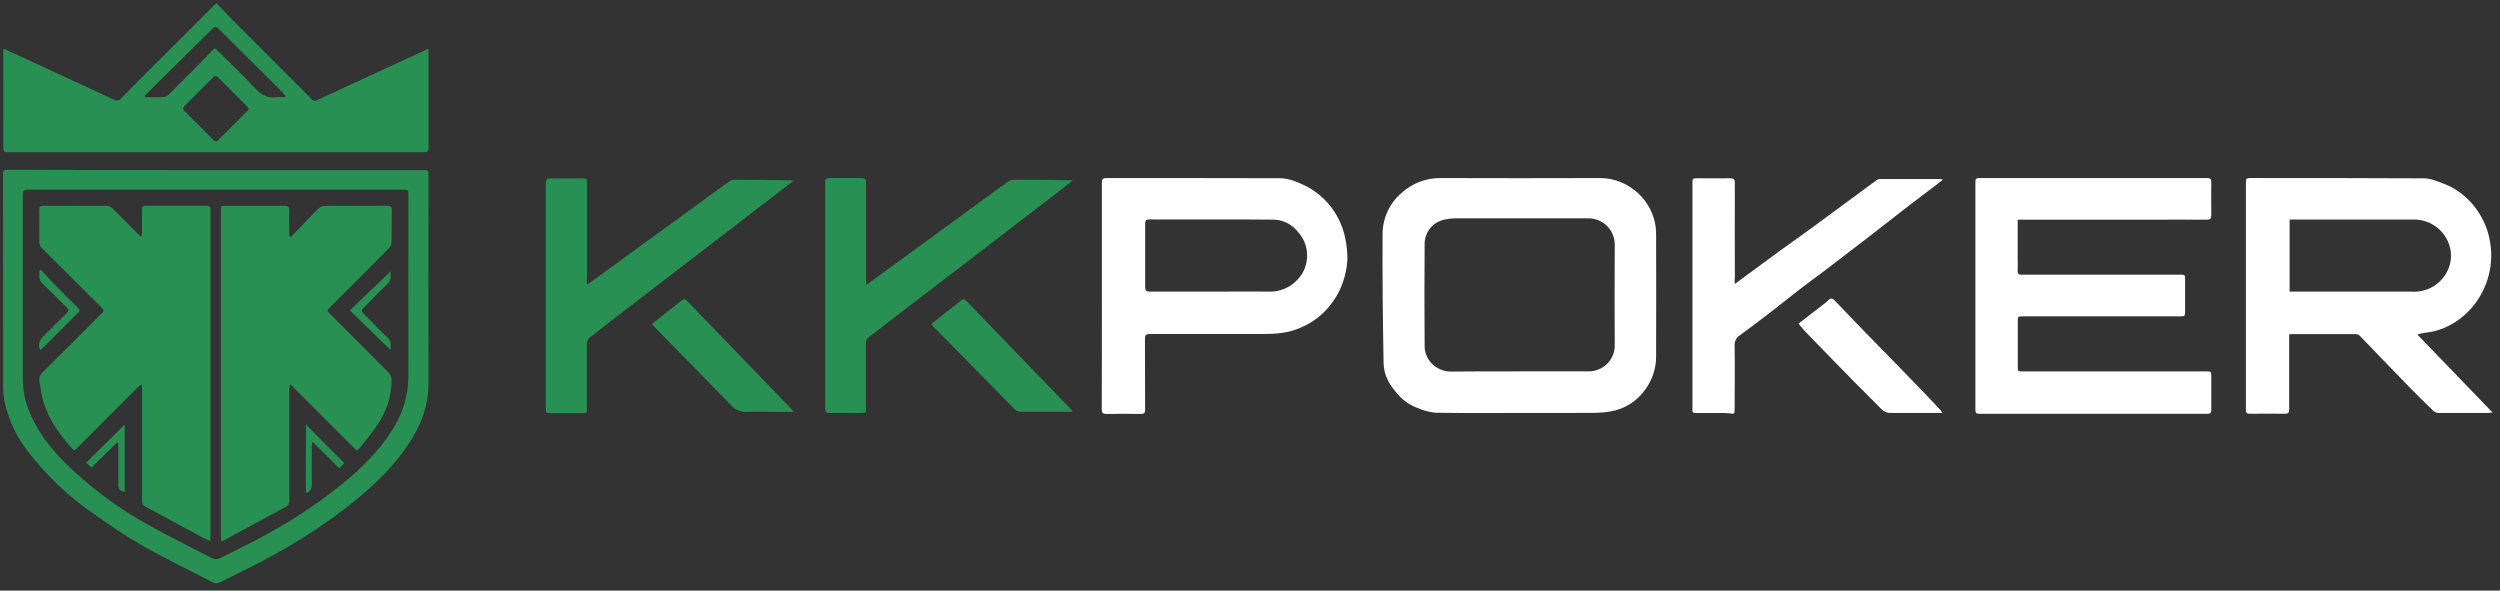
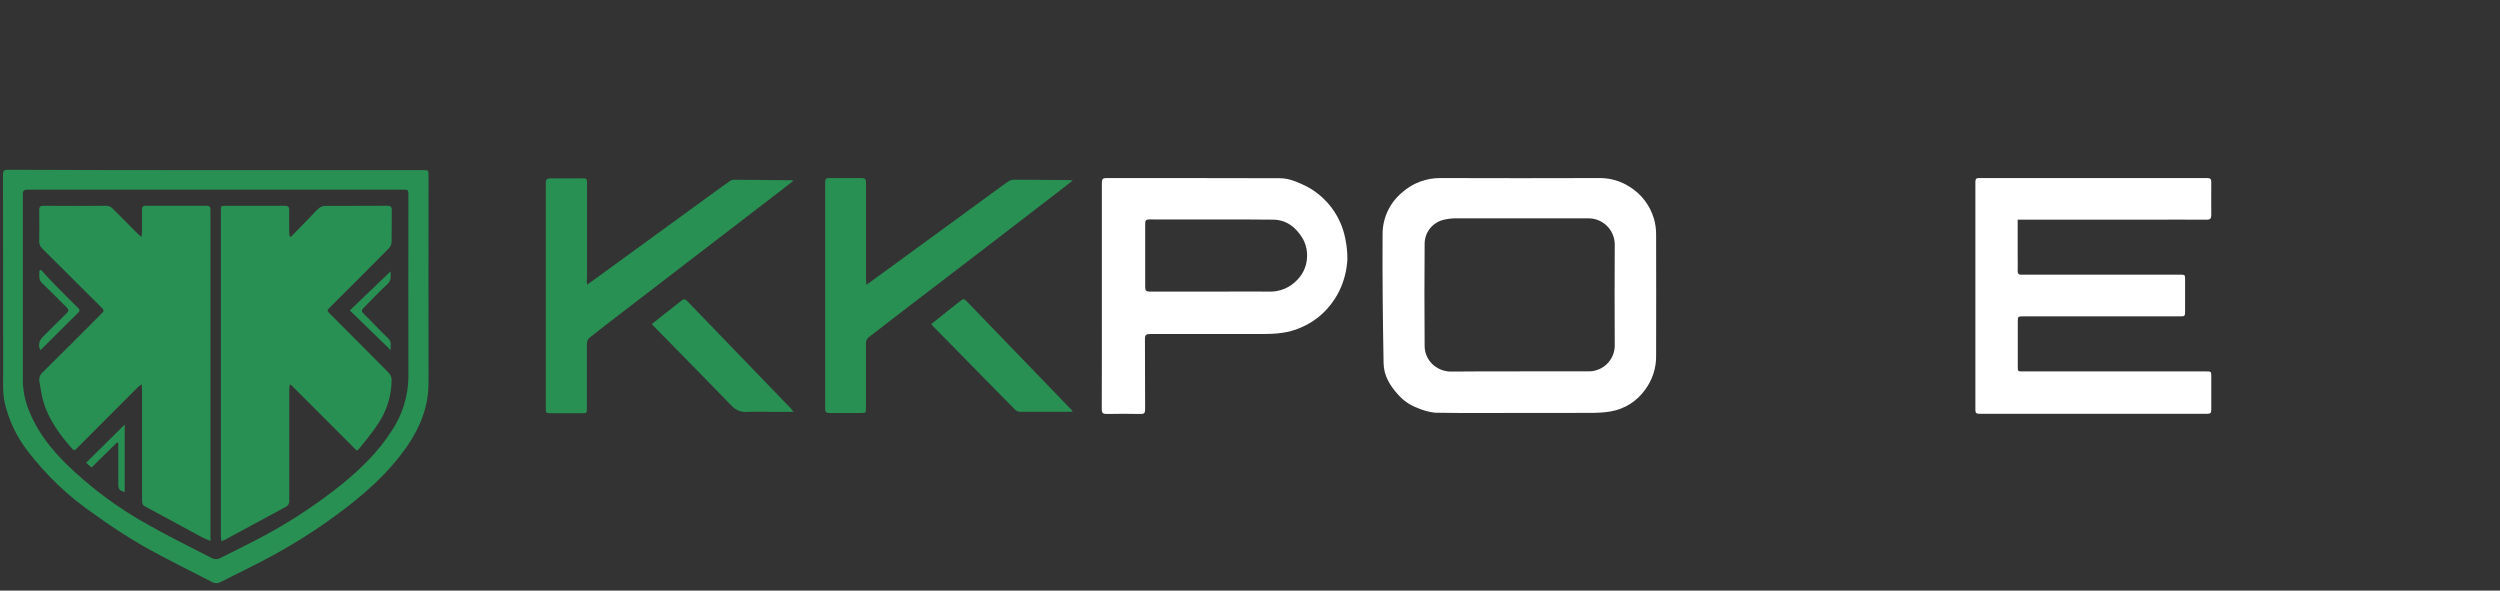
<svg xmlns="http://www.w3.org/2000/svg" width="309" height="73" viewBox="0 0 309 73" fill="none">
  <rect x="0" y="0" width="309" height="73" fill="#333333" stroke="none" />
-   <path d="M0.433 6.012C1.908 6.689 3.299 7.321 4.683 7.962L10.354 10.587C11.583 11.157 12.821 11.714 14.043 12.307C14.19 12.407 14.37 12.445 14.545 12.414C14.72 12.383 14.876 12.285 14.98 12.141C17.697 9.373 20.441 6.673 23.177 3.94L26.486 0.631C26.542 0.575 26.605 0.528 26.763 0.39C27.384 1.046 27.989 1.706 28.618 2.339C31.212 4.946 33.811 7.547 36.415 10.14C37.096 10.821 37.788 11.489 38.452 12.189C38.537 12.313 38.667 12.399 38.814 12.43C38.962 12.46 39.115 12.432 39.243 12.351C43.292 10.474 47.345 8.602 51.402 6.736L52.924 6.02C52.948 6.246 52.975 6.416 52.975 6.57C52.975 10.457 52.975 14.344 52.975 18.231C52.975 18.693 52.821 18.812 52.374 18.812C35.24 18.812 18.105 18.812 0.97 18.812C0.547 18.812 0.405 18.709 0.405 18.262C0.425 14.36 0.405 10.457 0.405 6.554C0.409 6.4 0.421 6.25 0.433 6.012ZM17.878 11.861L17.965 12.011C18.657 12.011 19.349 12.011 20.041 12.011C20.197 12.022 20.354 11.998 20.499 11.94C20.645 11.882 20.775 11.791 20.88 11.675C21.86 10.67 22.857 9.698 23.861 8.693C24.759 7.788 25.64 6.863 26.518 5.961C26.592 6.002 26.663 6.047 26.732 6.095C28.361 7.717 30.033 9.302 31.607 10.979C32.35 11.77 33.126 12.165 34.205 12.015C34.554 11.989 34.904 11.989 35.253 12.015L35.292 11.868C35.154 11.706 35.028 11.532 34.897 11.382L27.297 3.842C26.617 3.165 26.621 3.173 25.941 3.842C23.619 6.151 21.292 8.457 18.962 10.761C18.582 11.125 18.234 11.493 17.878 11.861ZM30.773 13.442C30.708 13.345 30.637 13.253 30.559 13.165C29.373 11.979 28.147 10.757 26.949 9.547C26.728 9.322 26.573 9.35 26.364 9.547C25.178 10.744 23.991 11.931 22.805 13.106C22.564 13.343 22.588 13.502 22.805 13.727C23.994 14.897 25.18 16.084 26.364 17.286C26.585 17.511 26.732 17.562 26.977 17.313C28.163 16.127 29.349 14.941 30.555 13.727C30.634 13.636 30.707 13.539 30.773 13.438V13.442Z" fill="#299053" />
  <path d="M26.716 21.027H52.279C52.963 21.027 52.963 21.027 52.963 21.695C52.963 30.24 52.943 38.789 52.963 47.337C52.963 50.224 51.963 52.739 50.381 55.064C48.009 58.528 44.893 61.217 41.544 63.68C39.078 65.491 36.494 67.134 33.809 68.599C31.65 69.785 29.428 70.841 27.234 71.956C27.082 72.04 26.912 72.085 26.739 72.085C26.566 72.085 26.396 72.04 26.245 71.956C23.406 70.477 20.515 69.085 17.732 67.511C15.641 66.298 13.614 64.978 11.658 63.557C8.522 61.417 5.747 58.79 3.438 55.776C2.039 53.975 1.054 51.888 0.555 49.663C0.428 48.965 0.373 48.256 0.389 47.547C0.389 38.888 0.389 30.228 0.369 21.572C0.369 21.062 0.551 20.983 1.002 20.983C9.572 21.02 18.143 21.035 26.716 21.027ZM26.684 23.439C18.942 23.439 11.197 23.439 3.449 23.439C3.026 23.439 2.825 23.514 2.825 24.004C2.825 31.699 2.825 39.39 2.825 47.084C2.844 48.35 3.103 49.601 3.588 50.77C4.596 53.328 6.265 55.44 8.194 57.353C11.193 60.275 14.568 62.785 18.23 64.815C20.804 66.282 23.481 67.583 26.107 68.943C26.287 69.047 26.491 69.102 26.7 69.102C26.908 69.102 27.113 69.047 27.293 68.943C28.677 68.227 30.092 67.563 31.476 66.839C35.298 64.881 38.911 62.54 42.259 59.852C44.592 57.947 46.739 55.863 48.376 53.308C49.729 51.311 50.461 48.959 50.48 46.547C50.452 39.089 50.48 31.632 50.48 24.178C50.48 23.443 50.48 23.443 49.76 23.443L26.684 23.439Z" fill="#299053" />
  <path d="M72.559 35.179C72.84 34.986 73.03 34.863 73.212 34.729L80.863 29.161C83.325 27.366 85.787 25.574 88.25 23.784C88.902 23.313 89.546 22.835 90.227 22.372C90.352 22.279 90.502 22.226 90.658 22.218C93.074 22.218 95.493 22.261 97.913 22.285C97.961 22.306 98.007 22.329 98.052 22.356L96.636 23.459L85.743 31.819L76.992 38.541C75.592 39.616 74.181 40.684 72.805 41.791C72.624 41.995 72.529 42.261 72.54 42.534C72.54 45.172 72.54 47.809 72.54 50.443C72.54 51.071 72.54 51.071 71.927 51.071H68.178C67.463 51.071 67.463 51.071 67.463 50.371V33.167C67.463 29.66 67.463 26.152 67.463 22.645C67.463 22.147 67.613 22.036 68.079 22.044C69.329 22.072 70.579 22.044 71.828 22.044C72.552 22.044 72.552 22.044 72.556 22.748C72.556 26.633 72.556 30.52 72.556 34.408C72.492 34.602 72.52 34.831 72.559 35.179Z" fill="#299053" />
  <path d="M107.083 35.204L108.851 33.926L115.62 28.984L122.959 23.626C123.521 23.23 124.074 22.796 124.651 22.408C124.847 22.284 125.072 22.216 125.304 22.21C127.613 22.21 129.922 22.242 132.228 22.266C132.319 22.266 132.405 22.285 132.599 22.309L131.239 23.369C128.176 25.726 125.11 28.082 122.042 30.439L110.084 39.589C109.195 40.269 108.325 40.977 107.423 41.641C107.289 41.734 107.181 41.861 107.112 42.009C107.043 42.157 107.013 42.32 107.028 42.483C107.028 45.124 107.028 47.762 107.028 50.391C107.028 51.044 107.028 51.044 106.387 51.044C105.106 51.044 103.825 51.044 102.548 51.044C102.152 51.044 101.99 50.957 101.99 50.522C101.99 41.188 101.99 31.85 101.99 22.511C101.99 22.143 102.101 22.009 102.477 22.012C103.821 22.012 105.165 22.012 106.51 22.012C106.945 22.012 107.036 22.159 107.036 22.558C107.036 26.494 107.036 30.428 107.036 34.361C107.032 34.595 107.059 34.836 107.083 35.204Z" fill="#299053" />
  <path d="M132.595 50.853C132.492 50.874 132.388 50.89 132.283 50.901C130.215 50.901 128.143 50.901 126.075 50.901C125.828 50.88 125.596 50.772 125.422 50.596C122.014 47.143 118.612 43.682 115.217 40.212C115.178 40.16 115.143 40.105 115.114 40.047L117.091 38.465C117.648 38.026 118.218 37.603 118.767 37.148C119.028 36.931 119.198 36.942 119.44 37.196C123.729 41.648 128.024 46.096 132.326 50.541C132.417 50.612 132.476 50.703 132.595 50.853Z" fill="#299053" />
  <path d="M98.084 50.909H95.83C94.675 50.909 93.52 50.858 92.37 50.909C92.001 50.943 91.63 50.889 91.286 50.752C90.943 50.614 90.636 50.397 90.393 50.118C87.206 46.821 83.979 43.558 80.764 40.28C80.713 40.225 80.666 40.162 80.575 40.051C81.049 39.656 81.508 39.296 81.971 38.932C82.73 38.339 83.497 37.746 84.244 37.153C84.497 36.951 84.639 36.915 84.908 37.18C89.197 41.633 93.492 46.081 97.791 50.526C97.895 50.648 97.993 50.776 98.084 50.909Z" fill="#299053" />
  <path d="M249.385 27.145V31.779C249.385 32.332 249.409 32.886 249.385 33.44C249.361 33.835 249.527 33.981 249.907 33.946C250.065 33.946 250.223 33.946 250.381 33.946H269.401C270.077 33.946 270.077 33.946 270.077 34.606V38.398C270.077 39.102 270.077 39.102 269.349 39.102H250.101C249.401 39.102 249.397 39.102 249.397 39.79V45.286C249.397 45.907 249.397 45.907 250.01 45.907H272.639C273.315 45.907 273.315 45.907 273.315 46.567C273.315 47.923 273.315 49.284 273.315 50.64C273.315 50.992 273.248 51.146 272.845 51.142C263.439 51.142 254.034 51.142 244.628 51.142C244.233 51.142 244.157 50.992 244.157 50.64C244.157 41.255 244.157 31.872 244.157 22.491C244.157 22.095 244.28 22.008 244.648 22.008C254.04 22.008 263.431 22.008 272.821 22.008C273.216 22.008 273.319 22.158 273.315 22.53C273.315 23.874 273.292 25.219 273.315 26.559C273.315 27.01 273.197 27.156 272.734 27.152C270.267 27.133 267.799 27.152 265.336 27.152H249.393L249.385 27.145Z" fill="white" />
  <path d="M187.828 51.039C184.352 51.039 180.872 51.075 177.393 51.011C176.625 50.929 175.875 50.726 175.17 50.41C174.255 50.068 173.44 49.503 172.798 48.766C171.782 47.658 171.034 46.393 171.011 44.886C170.916 39.584 170.856 34.282 170.888 28.979C170.881 28.002 171.087 27.036 171.494 26.148C171.9 25.26 172.497 24.471 173.241 23.839C174.561 22.64 176.286 21.986 178.069 22.008C184.659 22.029 191.249 22.029 197.839 22.008C199.114 22.024 200.359 22.4 201.43 23.091C202.875 23.987 203.939 25.383 204.419 27.014C204.616 27.676 204.709 28.364 204.696 29.054C204.72 34.017 204.696 38.975 204.696 43.938C204.725 45.435 204.263 46.9 203.379 48.109C202.882 48.83 202.245 49.444 201.507 49.915C200.769 50.386 199.944 50.705 199.081 50.853C198.391 50.965 197.693 51.023 196.993 51.027C193.952 51.051 190.896 51.039 187.828 51.039ZM187.788 45.899H196.487C197.299 45.87 198.07 45.535 198.645 44.96C199.219 44.386 199.555 43.615 199.583 42.803C199.559 38.585 199.559 34.367 199.583 30.149C199.562 29.308 199.215 28.509 198.615 27.918C198.015 27.328 197.21 26.994 196.368 26.986C190.88 26.986 185.393 26.986 179.907 26.986C179.426 26.991 178.946 27.049 178.476 27.156C177.796 27.308 177.189 27.686 176.754 28.23C176.319 28.773 176.082 29.449 176.084 30.145C176.044 34.349 176.06 38.552 176.084 42.755C176.083 43.22 176.186 43.679 176.386 44.098C176.586 44.518 176.877 44.887 177.238 45.179C177.866 45.689 178.656 45.955 179.464 45.926C182.224 45.887 185.004 45.907 187.788 45.907V45.899Z" fill="white" />
-   <path d="M298.776 41.344L308.076 50.98C307.929 51.009 307.779 51.029 307.629 51.039C305.546 51.039 303.458 51.039 301.37 51.039C301.128 51.019 300.9 50.916 300.725 50.747C299.792 49.849 298.875 48.932 297.958 48.007C296.771 46.793 295.585 45.563 294.399 44.341C293.489 43.392 292.584 42.439 291.663 41.502C291.542 41.381 291.382 41.308 291.212 41.296C288.528 41.296 285.842 41.296 283.153 41.296C283.082 41.306 283.012 41.322 282.944 41.344V41.878C282.944 44.784 282.944 47.69 282.944 50.577C282.944 51.016 282.829 51.146 282.386 51.138C280.967 51.111 279.543 51.138 278.12 51.138C277.724 51.138 277.594 51.059 277.594 50.644C277.594 41.26 277.594 31.876 277.594 22.494C277.594 22.131 277.685 22.004 278.072 22.004C285.249 22.004 292.426 22.004 299.602 22.044C300.453 22.044 301.323 22.439 302.145 22.744C302.785 22.994 303.39 23.323 303.948 23.724C304.872 24.376 305.663 25.197 306.281 26.144C306.959 27.137 307.434 28.253 307.681 29.43C308.014 30.932 307.991 32.49 307.616 33.982C307.24 35.474 306.522 36.857 305.518 38.022C304.743 38.924 303.804 39.67 302.75 40.221C301.808 40.719 300.778 41.028 299.717 41.13C299.4 41.185 299.086 41.257 298.776 41.344ZM282.995 36.045H283.64C288.424 36.045 293.211 36.045 298.001 36.045C298.848 36.108 299.696 35.943 300.457 35.567C301.343 35.116 302.06 34.39 302.501 33.499C302.78 32.937 302.931 32.321 302.944 31.694C302.957 31.067 302.831 30.446 302.576 29.873C302.232 29.092 301.678 28.422 300.974 27.939C300.271 27.455 299.447 27.177 298.594 27.137H282.995V36.045Z" fill="white" />
  <path d="M136.19 36.564C136.19 31.906 136.19 27.244 136.19 22.582C136.19 22.115 136.336 22.004 136.783 22.008C143.9 22.008 151.045 22.008 158.175 22.028C159.361 22.028 160.421 22.518 161.472 23.025C162.704 23.671 163.774 24.585 164.605 25.7C165.436 26.814 166.006 28.101 166.273 29.466C166.452 30.308 166.541 31.167 166.538 32.028C166.472 33.374 166.14 34.694 165.561 35.911C164.932 37.203 164.025 38.339 162.904 39.237C162.252 39.747 161.535 40.17 160.772 40.494C159.286 41.162 157.692 41.285 156.079 41.285C151.433 41.285 146.783 41.285 142.133 41.285C141.662 41.285 141.512 41.403 141.516 41.89C141.536 44.796 141.516 47.702 141.536 50.613C141.536 51.056 141.405 51.174 140.97 51.166C139.578 51.139 138.202 51.135 136.799 51.166C136.328 51.166 136.178 51.063 136.178 50.569C136.198 45.888 136.19 41.225 136.19 36.564ZM149.736 36.046C152.109 36.046 154.481 36.01 156.854 36.046C157.512 36.066 158.167 35.944 158.773 35.688C159.38 35.432 159.924 35.048 160.369 34.563C161.139 33.769 161.565 32.703 161.555 31.597C161.567 30.833 161.367 30.08 160.978 29.422C160.136 28.038 158.958 27.169 157.364 27.149C152.259 27.09 147.154 27.149 142.05 27.121C141.654 27.121 141.54 27.252 141.544 27.635C141.544 30.255 141.544 32.877 141.544 35.5C141.544 35.895 141.666 36.042 142.085 36.042C144.616 36.038 147.178 36.046 149.736 36.046Z" fill="white" />
-   <path d="M214.426 35.093C216.403 33.649 218.214 32.293 220.057 30.953C221.441 29.94 222.849 28.975 224.232 27.951C225.616 26.927 226.894 25.974 228.226 25.002C229.492 24.068 230.761 23.137 232.034 22.206C232.129 22.151 232.237 22.125 232.346 22.131H239.859C239.956 22.146 240.051 22.17 240.144 22.202C239.749 22.526 239.385 22.799 239.033 23.068C238.017 23.859 236.989 24.614 235.972 25.393C234.391 26.623 232.809 27.86 231.227 29.086C229.35 30.533 227.468 31.975 225.581 33.412C224.517 34.203 223.434 34.994 222.374 35.816C221.223 36.698 220.104 37.619 218.954 38.505C217.665 39.493 216.36 40.482 215.059 41.435C214.845 41.567 214.67 41.754 214.554 41.977C214.438 42.199 214.384 42.449 214.399 42.7C214.446 45.338 214.399 47.975 214.399 50.608C214.399 51.17 214.347 51.178 213.798 51.095C213.359 51.047 212.918 51.032 212.477 51.047C211.512 51.047 210.547 51.047 209.582 51.047C209.27 51.047 209.144 50.933 209.187 50.652C209.187 50.557 209.187 50.462 209.187 50.367V22.688C209.187 22.036 209.187 22.036 209.828 22.036C211.156 22.036 212.485 22.056 213.809 22.036C214.28 22.036 214.43 22.143 214.426 22.637C214.406 26.552 214.426 30.47 214.426 34.389C214.383 34.551 214.406 34.748 214.426 35.093Z" fill="white" />
-   <path d="M222.295 39.999L225.214 37.745C225.488 37.541 225.752 37.322 226.004 37.089C226.289 36.808 226.507 36.868 226.756 37.129C227.942 38.37 229.128 39.607 230.314 40.838C231.793 42.36 233.288 43.867 234.767 45.389C235.882 46.535 236.992 47.685 238.096 48.837C238.685 49.45 239.282 50.071 239.844 50.691C239.93 50.802 240.009 50.919 240.081 51.039H239.512C237.582 51.039 235.656 51.039 233.727 51.039C233.512 51.054 233.297 51.022 233.097 50.944C232.897 50.866 232.716 50.745 232.568 50.589C231.485 49.477 230.366 48.394 229.278 47.287C227.288 45.268 225.311 43.24 223.347 41.205C222.979 40.842 222.655 40.419 222.295 39.999Z" fill="white" />
  <path d="M17.498 29.299C17.522 29.002 17.55 28.824 17.554 28.642C17.554 27.741 17.554 26.839 17.554 25.942C17.554 25.586 17.641 25.427 18.028 25.431C20.527 25.431 23.025 25.431 25.521 25.431C25.917 25.431 26.012 25.562 26.012 25.93C26.012 27.907 26.012 29.884 26.012 31.861V66.871C25.616 66.685 25.221 66.547 24.9 66.365C22.562 65.107 20.231 63.846 17.906 62.581C17.585 62.407 17.561 62.134 17.561 61.818C17.561 57.299 17.561 52.781 17.561 48.263C17.561 48.045 17.542 47.832 17.522 47.511C17.369 47.597 17.223 47.697 17.087 47.808C15.157 49.732 13.23 51.662 11.306 53.597C10.669 54.23 10.033 54.862 9.404 55.507C9.222 55.693 9.1 55.661 8.942 55.483C7.388 53.735 6.008 51.873 5.347 49.591C5.114 48.781 5.015 47.927 4.861 47.088C4.832 46.887 4.856 46.681 4.93 46.491C5.005 46.301 5.126 46.134 5.284 46.005C7.688 43.632 10.083 41.244 12.469 38.84C12.923 38.389 12.912 38.373 12.449 37.915L5.213 30.71C5.091 30.6 4.995 30.464 4.932 30.312C4.869 30.16 4.841 29.997 4.849 29.832C4.869 28.551 4.869 27.274 4.849 25.993C4.849 25.598 4.94 25.431 5.375 25.435C7.969 25.456 10.561 25.456 13.153 25.435C13.317 25.44 13.478 25.48 13.624 25.553C13.771 25.626 13.9 25.73 14.003 25.858C15.015 26.883 16.031 27.895 17.047 28.911C17.15 29.014 17.273 29.105 17.498 29.299Z" fill="#299053" />
  <path d="M35.964 29.271L38.361 26.8C38.712 26.436 39.048 26.052 39.432 25.728C39.632 25.563 39.88 25.466 40.14 25.451C42.718 25.431 45.28 25.451 47.874 25.431C48.27 25.431 48.432 25.554 48.424 25.973C48.404 27.282 48.424 28.595 48.4 29.904C48.383 30.199 48.263 30.479 48.06 30.694C45.664 33.12 43.256 35.532 40.836 37.93C40.389 38.377 40.381 38.389 40.836 38.84C43.244 41.256 45.66 43.66 48.056 46.088C48.261 46.312 48.383 46.599 48.404 46.902C48.404 48.878 47.808 50.808 46.692 52.438C46.02 53.498 45.173 54.451 44.402 55.447C44.312 55.542 44.214 55.63 44.11 55.708L35.929 47.527L35.798 47.587C35.798 47.776 35.751 47.982 35.751 48.16C35.751 52.727 35.751 57.294 35.751 61.861C35.769 62.03 35.733 62.201 35.647 62.347C35.56 62.494 35.429 62.609 35.272 62.675C32.765 64.02 30.274 65.384 27.759 66.736C27.631 66.799 27.499 66.853 27.364 66.898C27.34 66.673 27.301 66.503 27.301 66.317V26.064C27.301 25.439 27.301 25.435 27.937 25.435C30.341 25.435 32.746 25.435 35.146 25.435C35.632 25.435 35.77 25.574 35.751 26.052C35.711 26.934 35.751 27.82 35.751 28.705C35.751 28.868 35.779 29.034 35.79 29.196L35.964 29.271Z" fill="#299053" />
  <path d="M5.051 33.336C5.549 33.878 6.04 34.431 6.554 34.957C7.582 36.012 8.619 37.052 9.666 38.077C9.859 38.271 9.907 38.405 9.689 38.619C8.163 40.125 6.645 41.644 5.122 43.158C5.075 43.198 5.024 43.235 4.972 43.269C4.845 43.01 4.803 42.718 4.852 42.434C4.901 42.15 5.039 41.888 5.245 41.687C6.233 40.695 7.222 39.71 8.234 38.725C8.519 38.453 8.519 38.259 8.234 37.99C7.23 37.009 6.257 35.989 5.237 35.036C4.723 34.558 4.877 34.012 4.869 33.455L5.051 33.336Z" fill="#299053" />
  <path d="M43.24 38.369L48.274 33.541C48.25 34.035 48.456 34.593 47.878 35.123C46.866 36.044 45.937 37.06 44.964 38.029C44.695 38.294 44.624 38.476 44.964 38.788C45.984 39.777 46.941 40.836 47.969 41.805C48.491 42.288 48.21 42.821 48.305 43.292C46.637 41.675 44.976 40.061 43.24 38.369Z" fill="#299053" />
  <path d="M15.415 52.478V60.822C14.771 60.628 14.624 60.47 14.624 59.865V54.76L14.478 54.673L11.315 57.785L10.638 57.2L15.415 52.478Z" fill="#299053" />
-   <path d="M37.811 52.462L42.556 57.25L41.911 57.851L38.625 54.593C38.58 54.824 38.55 55.058 38.534 55.293C38.534 56.843 38.507 58.389 38.534 59.939C38.556 60.164 38.493 60.389 38.358 60.569C38.222 60.75 38.025 60.873 37.803 60.916L37.811 52.462Z" fill="#299053" />
</svg>